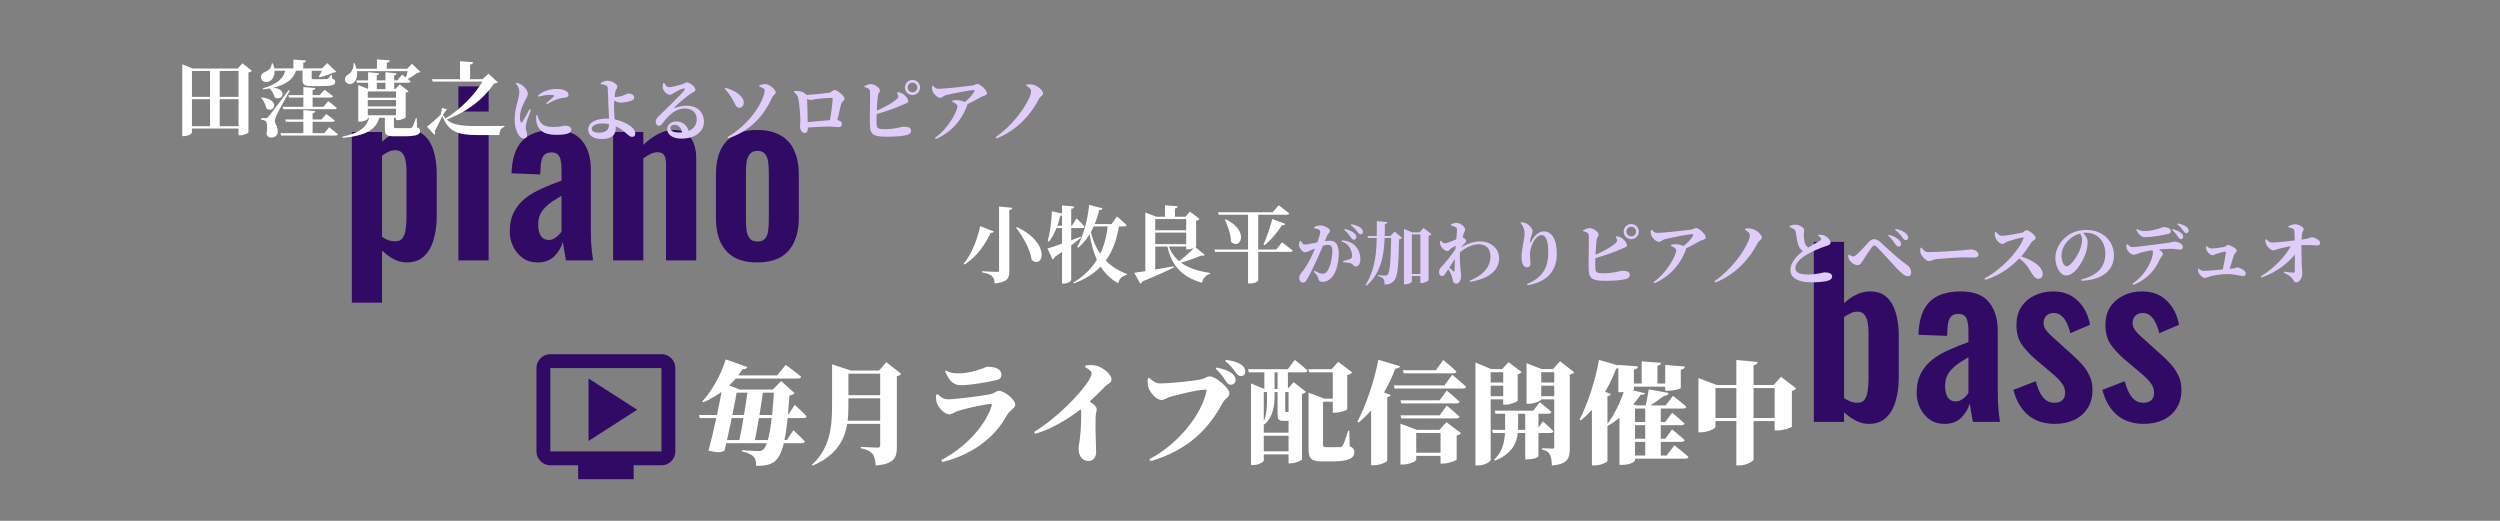
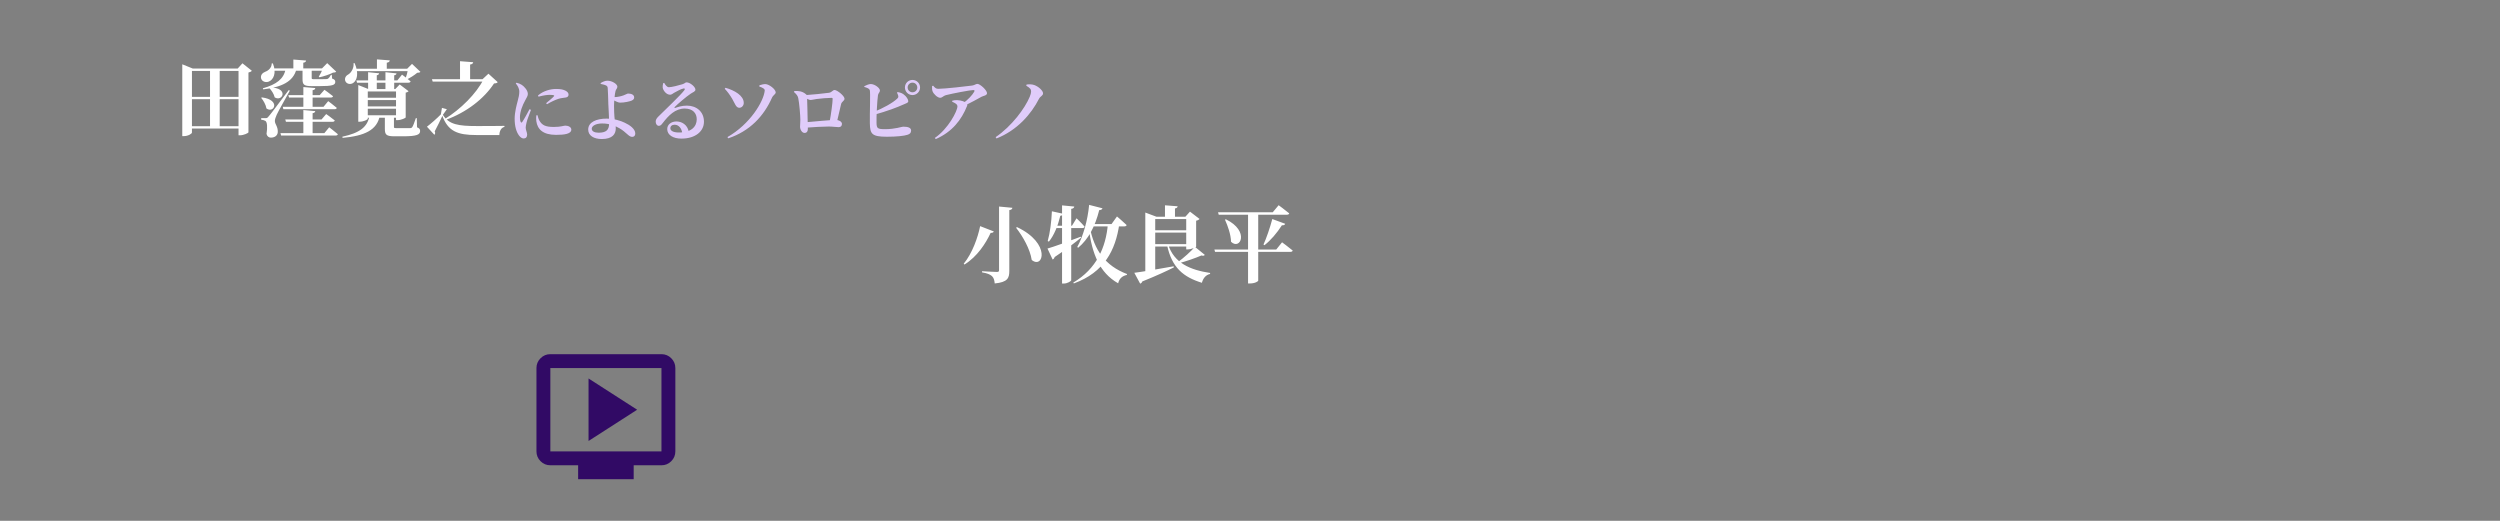
<svg xmlns="http://www.w3.org/2000/svg" width="1440" height="300" viewBox="0 0 1440 300" fill="none">
  <rect x="0" y="0" width="1440" height="300" fill="#808080" stroke="none" />
-   <path d="M202.656 174.32V76.016H220.064V81.648C222.197 79.6 224.544 77.979 227.104 76.784C229.664 75.504 232.352 74.864 235.168 74.864C238.496 74.864 241.227 75.632 243.36 77.168C245.493 78.704 247.157 80.752 248.352 83.312C249.547 85.787 250.357 88.475 250.784 91.376C251.296 94.192 251.552 96.923 251.552 99.568V124.656C251.552 129.52 250.955 133.957 249.76 137.968C248.651 141.979 246.816 145.179 244.256 147.568C241.781 149.957 238.453 151.152 234.272 151.152C231.627 151.152 229.109 150.512 226.72 149.232C224.416 147.952 222.197 146.331 220.064 144.368V174.32H202.656ZM227.744 138.992C229.621 138.992 230.987 138.395 231.84 137.2C232.779 135.92 233.376 134.256 233.632 132.208C233.973 130.075 234.144 127.771 234.144 125.296V98.8C234.144 96.496 233.973 94.448 233.632 92.656C233.291 90.779 232.651 89.285 231.712 88.176C230.773 87.067 229.408 86.512 227.616 86.512C226.251 86.512 224.885 86.853 223.52 87.536C222.24 88.133 221.088 88.859 220.064 89.712V136.432C221.173 137.2 222.368 137.84 223.648 138.352C224.928 138.779 226.293 138.992 227.744 138.992ZM264.043 150V76.016H281.451V150H264.043ZM264.043 64.24V49.776H281.451V64.24H264.043ZM309.617 151.152C306.289 151.152 303.43 150.299 301.041 148.592C298.652 146.8 296.817 144.581 295.537 141.936C294.257 139.205 293.617 136.389 293.617 133.488C293.617 128.88 294.47 124.997 296.177 121.84C297.884 118.683 300.145 116.037 302.961 113.904C305.777 111.771 308.977 109.936 312.561 108.4C316.145 106.779 319.772 105.328 323.441 104.048V97.648C323.441 95.515 323.27 93.723 322.929 92.272C322.673 90.821 322.118 89.712 321.265 88.944C320.497 88.176 319.26 87.792 317.553 87.792C316.102 87.792 314.908 88.133 313.969 88.816C313.116 89.499 312.476 90.48 312.049 91.76C311.708 92.955 311.494 94.363 311.409 95.984L311.153 100.464L294.641 99.824C294.897 91.291 296.988 85.019 300.913 81.008C304.924 76.912 310.982 74.864 319.089 74.864C326.513 74.864 331.889 76.912 335.217 81.008C338.63 85.104 340.337 90.651 340.337 97.648V131.824C340.337 134.555 340.38 137.029 340.465 139.248C340.636 141.467 340.806 143.472 340.977 145.264C341.233 147.056 341.446 148.635 341.617 150H326.001C325.745 148.293 325.404 146.373 324.977 144.24C324.636 142.021 324.38 140.4 324.209 139.376C323.356 142.363 321.734 145.093 319.345 147.568C316.956 149.957 313.713 151.152 309.617 151.152ZM316.017 138.224C317.126 138.224 318.15 137.968 319.089 137.456C320.113 136.859 321.009 136.176 321.777 135.408C322.545 134.64 323.1 133.957 323.441 133.36V112.752C321.564 113.861 319.772 114.971 318.065 116.08C316.444 117.189 314.993 118.427 313.713 119.792C312.518 121.072 311.58 122.48 310.897 124.016C310.3 125.552 310.001 127.344 310.001 129.392C310.001 132.123 310.513 134.299 311.537 135.92C312.646 137.456 314.14 138.224 316.017 138.224ZM353.156 150V76.016H370.564V83.44C373.209 80.88 375.983 78.832 378.884 77.296C381.871 75.675 385.071 74.864 388.484 74.864C391.556 74.864 393.988 75.632 395.78 77.168C397.572 78.619 398.895 80.581 399.748 83.056C400.601 85.531 401.028 88.219 401.028 91.12V150H383.62V94.576C383.62 92.357 383.279 90.651 382.596 89.456C381.913 88.261 380.591 87.664 378.628 87.664C377.433 87.664 376.111 88.005 374.66 88.688C373.295 89.371 371.929 90.224 370.564 91.248V150H353.156ZM436.181 151.152C430.805 151.152 426.368 150.171 422.869 148.208C419.37 146.16 416.725 143.216 414.933 139.376C413.226 135.536 412.373 130.885 412.373 125.424V100.592C412.373 95.131 413.226 90.48 414.933 86.64C416.725 82.8 419.37 79.899 422.869 77.936C426.368 75.888 430.805 74.864 436.181 74.864C441.557 74.864 445.994 75.888 449.493 77.936C453.077 79.899 455.722 82.8 457.429 86.64C459.221 90.48 460.117 95.131 460.117 100.592V125.424C460.117 130.885 459.221 135.536 457.429 139.376C455.722 143.216 453.077 146.16 449.493 148.208C445.994 150.171 441.557 151.152 436.181 151.152ZM436.309 139.12C438.272 139.12 439.722 138.565 440.661 137.456C441.6 136.347 442.197 134.853 442.453 132.976C442.709 131.013 442.837 128.88 442.837 126.576V99.44C442.837 97.136 442.709 95.045 442.453 93.168C442.197 91.291 441.6 89.797 440.661 88.688C439.722 87.493 438.272 86.896 436.309 86.896C434.346 86.896 432.896 87.493 431.957 88.688C431.018 89.797 430.378 91.291 430.037 93.168C429.781 95.045 429.653 97.136 429.653 99.44V126.576C429.653 128.88 429.781 131.013 430.037 132.976C430.378 134.853 431.018 136.347 431.957 137.456C432.896 138.565 434.346 139.12 436.309 139.12Z" fill="#310A65" />
-   <path d="M1076.53 244.152C1073.8 244.152 1071.24 243.512 1068.85 242.232C1066.46 240.952 1064.24 239.373 1062.19 237.496V243H1044.78V139.32H1062.19V174.648C1064.33 172.6 1066.63 170.979 1069.1 169.784C1071.66 168.504 1074.39 167.864 1077.3 167.864C1080.62 167.864 1083.35 168.632 1085.49 170.168C1087.62 171.704 1089.29 173.752 1090.48 176.312C1091.67 178.787 1092.49 181.475 1092.91 184.376C1093.42 187.192 1093.68 189.923 1093.68 192.568V217.656C1093.68 222.52 1093.08 226.957 1091.89 230.968C1090.78 234.979 1088.94 238.179 1086.38 240.568C1083.91 242.957 1080.62 244.152 1076.53 244.152ZM1069.87 231.992C1071.75 231.992 1073.11 231.395 1073.97 230.2C1074.91 228.92 1075.5 227.256 1075.76 225.208C1076.1 223.075 1076.27 220.771 1076.27 218.296V191.8C1076.27 189.496 1076.1 187.448 1075.76 185.656C1075.42 183.779 1074.78 182.285 1073.84 181.176C1072.99 180.067 1071.62 179.512 1069.74 179.512C1068.38 179.512 1067.06 179.853 1065.78 180.536C1064.5 181.133 1063.3 181.816 1062.19 182.584V229.304C1063.3 230.072 1064.5 230.712 1065.78 231.224C1067.14 231.736 1068.51 231.992 1069.87 231.992ZM1119.99 244.152C1116.66 244.152 1113.81 243.299 1111.42 241.592C1109.03 239.8 1107.19 237.581 1105.91 234.936C1104.63 232.205 1103.99 229.389 1103.99 226.488C1103.99 221.88 1104.85 217.997 1106.55 214.84C1108.26 211.683 1110.52 209.037 1113.34 206.904C1116.15 204.771 1119.35 202.936 1122.94 201.4C1126.52 199.779 1130.15 198.328 1133.82 197.048V190.648C1133.82 188.515 1133.65 186.723 1133.3 185.272C1133.05 183.821 1132.49 182.712 1131.64 181.944C1130.87 181.176 1129.63 180.792 1127.93 180.792C1126.48 180.792 1125.28 181.133 1124.34 181.816C1123.49 182.499 1122.85 183.48 1122.42 184.76C1122.08 185.955 1121.87 187.363 1121.78 188.984L1121.53 193.464L1105.02 192.824C1105.27 184.291 1107.36 178.019 1111.29 174.008C1115.3 169.912 1121.36 167.864 1129.46 167.864C1136.89 167.864 1142.26 169.912 1145.59 174.008C1149.01 178.104 1150.71 183.651 1150.71 190.648V224.824C1150.71 227.555 1150.75 230.029 1150.84 232.248C1151.01 234.467 1151.18 236.472 1151.35 238.264C1151.61 240.056 1151.82 241.635 1151.99 243H1136.38C1136.12 241.293 1135.78 239.373 1135.35 237.24C1135.01 235.021 1134.75 233.4 1134.58 232.376C1133.73 235.363 1132.11 238.093 1129.72 240.568C1127.33 242.957 1124.09 244.152 1119.99 244.152ZM1126.39 231.224C1127.5 231.224 1128.53 230.968 1129.46 230.456C1130.49 229.859 1131.38 229.176 1132.15 228.408C1132.92 227.64 1133.47 226.957 1133.82 226.36V205.752C1131.94 206.861 1130.15 207.971 1128.44 209.08C1126.82 210.189 1125.37 211.427 1124.09 212.792C1122.89 214.072 1121.95 215.48 1121.27 217.016C1120.67 218.552 1120.38 220.344 1120.38 222.392C1120.38 225.123 1120.89 227.299 1121.91 228.92C1123.02 230.456 1124.51 231.224 1126.39 231.224ZM1183.63 244.152C1177.4 244.152 1172.28 242.488 1168.27 239.16C1164.26 235.832 1161.4 230.968 1159.69 224.568L1172.62 219.576C1173.64 223.587 1175.01 226.659 1176.72 228.792C1178.42 230.925 1180.64 231.992 1183.37 231.992C1185.42 231.992 1186.96 231.48 1187.98 230.456C1189 229.432 1189.52 228.024 1189.52 226.232C1189.52 224.184 1188.88 222.349 1187.6 220.728C1186.4 219.021 1184.31 216.931 1181.32 214.456L1172.36 206.904C1169.12 204.088 1166.48 201.229 1164.43 198.328C1162.46 195.341 1161.48 191.629 1161.48 187.192C1161.48 183.181 1162.38 179.768 1164.17 176.952C1166.05 174.051 1168.57 171.832 1171.72 170.296C1174.97 168.675 1178.55 167.864 1182.48 167.864C1188.45 167.864 1193.23 169.656 1196.81 173.24C1200.48 176.739 1202.83 181.347 1203.85 187.064L1192.46 191.928C1192.03 189.88 1191.39 188.003 1190.54 186.296C1189.77 184.504 1188.75 183.053 1187.47 181.944C1186.19 180.835 1184.69 180.28 1182.99 180.28C1181.2 180.28 1179.74 180.835 1178.64 181.944C1177.61 183.053 1177.1 184.461 1177.1 186.168C1177.1 187.619 1177.7 189.112 1178.89 190.648C1180.17 192.184 1181.96 193.933 1184.27 195.896L1193.36 204.088C1195.32 205.795 1197.2 207.629 1198.99 209.592C1200.78 211.555 1202.27 213.773 1203.47 216.248C1204.66 218.637 1205.26 221.411 1205.26 224.568C1205.26 228.835 1204.28 232.419 1202.32 235.32C1200.44 238.221 1197.84 240.44 1194.51 241.976C1191.26 243.427 1187.64 244.152 1183.63 244.152ZM1234.88 244.152C1228.65 244.152 1223.53 242.488 1219.52 239.16C1215.51 235.832 1212.65 230.968 1210.94 224.568L1223.87 219.576C1224.89 223.587 1226.26 226.659 1227.97 228.792C1229.67 230.925 1231.89 231.992 1234.62 231.992C1236.67 231.992 1238.21 231.48 1239.23 230.456C1240.25 229.432 1240.77 228.024 1240.77 226.232C1240.77 224.184 1240.13 222.349 1238.85 220.728C1237.65 219.021 1235.56 216.931 1232.57 214.456L1223.61 206.904C1220.37 204.088 1217.73 201.229 1215.68 198.328C1213.71 195.341 1212.73 191.629 1212.73 187.192C1212.73 183.181 1213.63 179.768 1215.42 176.952C1217.3 174.051 1219.82 171.832 1222.97 170.296C1226.22 168.675 1229.8 167.864 1233.73 167.864C1239.7 167.864 1244.48 169.656 1248.06 173.24C1251.73 176.739 1254.08 181.347 1255.1 187.064L1243.71 191.928C1243.28 189.88 1242.64 188.003 1241.79 186.296C1241.02 184.504 1240 183.053 1238.72 181.944C1237.44 180.835 1235.94 180.28 1234.24 180.28C1232.45 180.28 1230.99 180.835 1229.89 181.944C1228.86 183.053 1228.35 184.461 1228.35 186.168C1228.35 187.619 1228.95 189.112 1230.14 190.648C1231.42 192.184 1233.21 193.933 1235.52 195.896L1244.61 204.088C1246.57 205.795 1248.45 207.629 1250.24 209.592C1252.03 211.555 1253.52 213.773 1254.72 216.248C1255.91 218.637 1256.51 221.411 1256.51 224.568C1256.51 228.835 1255.53 232.419 1253.57 235.32C1251.69 238.221 1249.09 240.44 1245.76 241.976C1242.51 243.427 1238.89 244.152 1234.88 244.152Z" fill="#310A65" />
-   <path d="M430.76 224.368H439.656C438.568 232.752 436.264 246.64 434.664 254.32H425.704C427.432 246.448 429.672 232.496 430.76 224.368ZM417.128 224.368H450.6V226.16H417.128V224.368ZM402.6 239.024H453.928L457.768 233.2C457.768 233.2 462.184 237.168 464.616 239.792C464.424 240.496 463.784 240.816 462.888 240.816H403.112L402.6 239.024ZM413.864 253.488H453.224L457 247.792C457 247.792 461.224 251.696 463.592 254.256C463.464 254.96 462.76 255.28 461.864 255.28H413.864V253.488ZM445.864 224.368H445.096L449.96 219.504L457.704 226.48C457.192 227.12 456.232 227.568 454.696 227.824C453.288 251.12 451.048 261.552 446.568 265.456C443.752 267.888 440.488 268.336 435.56 268.336C435.56 265.968 435.24 264.304 434.152 263.152C432.872 261.744 430.632 260.72 427.368 260.016V259.312C430.568 259.568 435.112 259.824 436.904 259.824C438.056 259.824 438.76 259.568 439.592 258.928C442.664 256.56 444.712 244.464 445.864 224.368ZM424.616 224.368C423.336 231.984 419.88 249.2 417.32 259.568C415.208 260.656 412.968 260.848 408.104 259.568C411.432 247.152 414.952 230.32 416.488 220.656L426.088 224.368H424.616ZM416.424 216.24H447.656L452.584 210.16C452.584 210.16 458.024 214.064 461.48 217.008C461.288 217.712 460.584 218.032 459.624 218.032H415.144L416.424 216.24ZM418.024 207.024L430.44 211.376C430.184 212.208 429.288 212.72 427.752 212.656C421.608 222.256 413.608 228.016 405.096 231.728L404.52 231.216C409.64 225.712 415.08 216.56 418.024 207.024ZM506.984 213.424H506.344L510.568 208.624L519.08 215.344C518.696 215.856 517.928 216.432 516.584 216.688V257.52C516.584 263.728 515.112 267.184 504.424 268.144C504.168 265.008 503.72 262.768 502.504 261.36C501.224 259.952 499.688 258.928 495.784 258.16V257.392C495.784 257.392 503.912 257.84 505.576 257.84C506.664 257.84 506.984 257.328 506.984 256.432V213.424ZM479.272 213.424V212.784V209.84L490.088 213.424H488.68V233.456C488.68 246.064 487.208 260.016 468.072 268.208L467.624 267.76C478.056 258.224 479.272 246.192 479.272 233.52V213.424ZM483.56 213.424H511.528V215.216H483.56V213.424ZM483.56 227.632H511.528V229.424H483.56V227.632ZM483.56 242.352H511.528V244.144H483.56V242.352ZM539.24 227.376L540.008 226.992C542.12 228.912 543.464 230 546.216 230C550.12 230 565.032 228.144 570.152 227.12C572.776 226.608 573.864 225.136 575.464 225.136C578.472 225.136 584.808 230.064 584.808 233.136C584.808 235.056 581.608 236.208 579.88 239.344C574.12 249.84 562.92 261.04 542.824 266.16L542.184 265.008C558.76 256.24 568.296 243.056 571.176 233.776C571.432 232.944 571.112 232.688 570.472 232.688C567.912 232.688 555.432 235.44 551.528 236.784C549.672 237.424 548.328 238.64 546.856 238.64C543.592 238.64 540.136 234.032 539.56 231.856C539.112 230.192 539.048 229.04 539.24 227.376ZM574.12 218.864C568.808 220.208 558.824 221.872 553.448 221.872C548.968 221.872 546.728 219.184 544.36 213.872L544.872 213.424C547.624 215.024 550.184 215.024 552.36 215.024C557.544 215.024 561.576 213.68 564.008 212.912C566.952 212.016 567.912 211.248 568.616 211.248C573.736 211.248 576.808 212.784 576.808 215.856C576.808 217.328 576.168 218.352 574.12 218.864ZM625.047 211.504L625.303 210.48C627.222 210.288 629.591 210.096 631.831 210.736C635.863 211.888 640.215 215.856 640.215 218.48C640.215 220.72 638.423 220.72 636.695 222.448C633.815 225.328 629.271 230.064 624.087 234.416C620.311 237.616 608.855 246.256 596.183 249.904L595.543 248.816C607.767 241.648 622.231 227.12 627.095 219.184C628.183 217.456 628.759 215.984 628.759 215.024C628.759 213.744 626.583 212.272 625.047 211.504ZM621.015 232.432L624.791 229.296C628.439 231.856 631.703 233.712 631.703 235.632C631.703 236.912 631.127 238.192 631.062 240.176C630.807 248.432 631.383 257.328 631.383 260.336C631.383 263.216 629.847 265.52 626.967 265.52C622.999 265.52 621.271 262.128 621.271 258.352C621.271 257.072 621.655 255.472 621.911 253.424C622.807 246.128 622.743 240.752 622.743 237.872C622.743 235.568 622.039 234.16 621.015 232.432ZM706.053 219.504C704.901 217.712 703.429 215.28 700.293 212.464L700.805 211.696C704.517 212.464 707.845 213.488 710.021 215.472C711.301 216.624 711.685 217.712 711.685 218.928C711.685 220.4 710.533 221.616 708.933 221.616C707.845 221.616 707.013 220.976 706.053 219.504ZM711.557 214.256C710.533 212.848 709.317 210.864 705.733 207.984L706.181 207.28C710.021 207.792 713.157 208.752 715.077 210.096C716.677 211.248 717.253 212.528 717.253 214.064C717.253 215.6 716.357 216.624 714.821 216.624C713.477 216.624 712.709 215.856 711.557 214.256ZM668.165 220.848C674.053 220.848 688.005 219.376 691.653 218.544C694.789 217.84 694.789 216.816 696.901 216.816C700.421 216.816 708.165 223.792 708.165 226.352C708.165 228.912 705.541 229.616 704.453 231.664C696.261 247.088 684.421 259.248 662.725 265.648L662.085 264.496C679.109 255.408 692.293 238.576 694.981 225.008C695.045 224.688 694.853 224.432 694.533 224.432C689.413 224.432 677.381 227.632 673.733 228.656C672.389 229.04 670.661 230.384 669.061 230.384C665.733 230.384 662.021 225.584 661.381 222.768C660.933 220.848 661.061 219.568 661.125 217.904L661.893 217.584C664.005 219.504 665.733 220.848 668.165 220.848ZM753.605 212.656H774.213V214.448H754.181L753.605 212.656ZM767.685 212.656H766.981L770.821 208.368L778.885 214.512C778.437 215.088 777.477 215.728 776.005 216.048V235.824C775.941 236.272 771.781 237.68 769.093 237.68H767.685V212.656ZM757.125 229.616H772.549V231.408H757.125V229.616ZM753.733 229.616V226.288V226.16L762.885 229.616H762.053V256.176C762.053 257.2 762.373 257.584 763.973 257.584H768.261C769.733 257.584 771.077 257.52 771.781 257.52C772.549 257.456 772.997 257.264 773.445 256.624C774.149 255.408 775.301 252.016 776.517 248.112H777.221L777.413 257.008C779.589 257.968 780.101 258.992 780.101 260.464C780.101 263.856 776.901 265.776 767.365 265.776H761.861C755.269 265.776 753.733 264.304 753.733 258.48V229.616ZM718.853 212.656H741.765L745.797 207.28C745.797 207.28 750.405 210.928 753.157 213.424C752.965 214.128 752.325 214.448 751.365 214.448H719.365L718.853 212.656ZM723.781 249.2H745.925V250.992H723.781V249.2ZM724.101 259.952H746.245V261.744H724.101V259.952ZM742.213 224.048H741.573L745.157 220.144L752.261 225.712C751.877 226.224 751.109 226.672 749.957 226.928V264.624C749.893 265.136 746.181 266.864 743.493 266.864H742.213V224.048ZM735.877 212.656H741.829V224.496H735.877V212.656ZM735.877 224.048H740.293C740.293 224.752 740.293 225.456 740.293 225.904V236.464C740.293 237.104 740.421 237.296 740.741 237.296H741.253C741.381 237.296 741.573 237.296 741.765 237.296C741.957 237.296 742.277 237.296 742.469 237.296C742.725 237.232 743.237 237.168 743.557 237.104H744.069L744.325 237.168C745.541 237.616 746.053 238.192 746.053 239.408C746.053 241.392 744.645 242.416 740.741 242.416H739.269C736.261 242.416 735.877 241.328 735.877 238.448V224.048ZM720.581 224.048V220.848L728.325 224.048H746.053V225.84H727.941V265.264C727.941 266.096 724.997 267.888 721.797 267.888H720.581V224.048ZM734.149 224.048V228.208C734.149 232.624 733.701 239.792 728.325 244.464L727.557 243.632C729.989 238.576 729.797 232.56 729.797 228.144V224.048H734.149ZM734.149 212.656V224.496H728.261V212.656H734.149ZM802.821 222H832.005L836.485 215.856C836.485 215.856 841.541 220.016 844.485 222.768C844.293 223.472 843.589 223.792 842.629 223.792H803.333L802.821 222ZM808.069 213.232H827.077L831.301 207.344C831.301 207.344 836.165 211.312 838.917 214C838.789 214.704 838.085 215.024 837.125 215.024H808.581L808.069 213.232ZM806.661 230.576H829.253L833.349 224.944C833.349 224.944 837.957 228.784 840.709 231.344C840.517 232.048 839.813 232.368 838.917 232.368H807.173L806.661 230.576ZM806.661 239.216H829.253L833.349 233.584C833.349 233.584 837.957 237.424 840.709 239.984C840.517 240.688 839.813 241.008 838.917 241.008H807.173L806.661 239.216ZM811.461 260.784H834.565V262.576H811.461V260.784ZM806.661 247.6V244.016L816.133 247.6H834.757V249.392H815.749V264.816C815.749 265.648 811.717 267.568 807.941 267.568H806.661V247.6ZM829.765 247.6H829.125L833.157 243.184L841.541 249.456C841.157 249.968 840.389 250.608 839.045 250.864V264.688C838.981 265.2 834.501 266.992 831.365 266.992H829.765V247.6ZM789.765 229.104L793.157 224.624L801.029 227.504C800.837 228.08 800.261 228.528 799.045 228.784V265.392C798.917 266.032 795.141 267.952 791.493 267.952H789.765V229.104ZM793.925 207.216L806.405 210.928C806.149 211.76 805.317 212.272 803.781 212.272C798.533 225.776 791.557 236.144 782.533 243.376L781.829 242.928C786.501 234.16 791.493 220.08 793.925 207.216ZM860.933 236.528H883.205L886.917 231.664C886.917 231.664 891.141 234.992 893.637 237.296C893.445 238 892.805 238.32 891.909 238.32H861.445L860.933 236.528ZM859.397 247.6H885.253L888.709 242.736C888.709 242.736 892.549 246.064 894.789 248.368C894.597 249.072 893.957 249.392 893.061 249.392H859.909L859.397 247.6ZM878.533 236.528H886.149V262.96C886.085 263.28 883.781 264.56 879.941 264.56H878.533V236.528ZM866.949 236.528H874.437V245.872C874.373 252.272 873.157 260.528 861.125 265.328L860.613 264.752C866.437 259.312 866.949 252.208 866.949 245.872V236.528ZM849.861 212.592V208.816L858.949 212.592H869.317V214.384H858.629V264.752C858.629 265.904 855.301 268.08 851.333 268.08H849.861V212.592ZM879.301 212.592V209.2L888.005 212.592H898.885V214.384H887.749V230C887.749 230.768 884.037 232.56 880.517 232.56H879.301V212.592ZM895.237 212.592H894.597L898.565 208.048L906.757 214.448C906.309 214.96 905.477 215.536 904.197 215.792V258.16C904.197 264.112 902.981 267.312 893.893 268.144C893.765 265.2 893.445 263.024 892.741 261.808C891.909 260.464 890.949 259.504 888.261 258.928V258.16C888.261 258.16 892.933 258.416 894.085 258.416C895.045 258.416 895.237 257.968 895.237 257.2V212.592ZM865.861 212.592H865.221L868.933 208.624L876.485 214.32C876.101 214.768 875.397 215.28 874.181 215.536V230.768C874.117 231.344 870.149 233.072 867.333 233.072H865.861V212.592ZM854.405 220.336H869.253V222.128H854.405V220.336ZM854.405 228.208H869.253V230H854.405V228.208ZM883.781 220.336H898.629V222.128H883.781V220.336ZM883.781 228.208H898.629V230H883.781V228.208ZM937.477 220.912H964.549V222.704H937.477V220.912ZM932.165 210.16L943.493 211.056C943.365 211.952 942.917 212.592 941.125 212.848V224.24C941.125 224.752 937.221 225.904 933.637 225.904H932.165V210.16ZM959.173 210.224L970.501 211.12C970.373 212.016 969.925 212.656 968.133 212.912V223.472C968.133 223.984 964.229 225.072 960.645 225.072H959.173V210.224ZM945.605 208.112L956.741 209.008C956.677 209.776 956.293 210.352 954.693 210.608V221.296H945.605V208.112ZM938.053 233.52H959.429L963.653 228.016C963.653 228.016 968.453 231.728 971.333 234.288C971.141 234.992 970.437 235.312 969.541 235.312H938.053V233.52ZM938.053 243.12H959.173L963.141 237.744C963.141 237.744 967.621 241.392 970.309 243.888C970.117 244.592 969.413 244.912 968.517 244.912H938.053V243.12ZM938.053 252.72H959.173L963.141 247.344C963.141 247.344 967.685 250.992 970.373 253.488C970.181 254.192 969.477 254.512 968.581 254.512H938.053V252.72ZM937.669 262.384H959.941L964.485 256.496C964.485 256.496 969.541 260.464 972.549 263.152C972.421 263.856 971.653 264.176 970.757 264.176H937.669V262.384ZM947.653 233.84H956.613V262.768H947.653V233.84ZM941.765 233.52V265.2C941.765 265.776 939.077 267.76 934.469 267.76H932.805V237.36L936.837 231.408L942.661 233.52H941.765ZM916.933 228.464L920.197 224.112L927.877 226.928C927.685 227.568 927.173 227.952 925.893 228.208V265.52C925.765 266.16 922.117 268.08 918.597 268.08H916.933V228.464ZM921.029 207.28L933.509 210.928C933.253 211.76 932.421 212.272 930.949 212.272C925.957 225.328 919.173 235.184 910.533 242.16L909.829 241.712C914.245 233.2 918.853 219.696 921.029 207.28ZM949.701 224.24L961.093 226.352C960.837 227.504 959.941 227.952 958.469 228.016C956.229 229.744 952.453 232.368 950.149 233.904H947.845C948.421 231.472 949.253 227.12 949.701 224.24ZM935.877 223.728L947.525 226.48C947.269 227.184 946.757 227.504 945.029 227.376C940.485 233.968 933.189 241.456 925.637 245.552L925.125 245.104C929.413 239.984 933.893 230.832 935.877 223.728ZM1024.45 240.752V242.544H983.045V240.752H1024.45ZM1021.57 221.808L1025.86 217.072L1034.63 223.728C1034.25 224.24 1033.48 224.88 1032.13 225.136V245.744C1032.07 246.256 1027.14 247.92 1023.94 247.92H1022.21V221.808H1021.57ZM988.101 245.872C988.101 246.832 983.749 249.008 979.717 249.008H978.309V217.776L988.805 221.744H1024.07V223.536H988.101V245.872ZM1012.42 208.496C1012.29 209.392 1011.85 210.096 1010.05 210.352V264.688C1010.05 265.648 1005.77 268.08 1001.99 268.08H1000.13V207.344L1012.42 208.496Z" fill="white" />
  <path d="M585.824 130.824C605.6 140.184 600.896 155.208 594.272 149.736C593.312 143.448 589.232 136.296 585.248 131.16L585.824 130.824ZM564.56 130.248L572.432 133.32C572.24 133.8 571.808 134.184 570.608 134.136C567.776 140.232 562.928 147.768 555.536 152.376L555.104 151.896C560.048 145.896 563.264 136.728 564.56 130.248ZM575.456 118.968L583.136 119.688C583.04 120.408 582.56 120.84 581.36 121.032V156.12C581.36 160.2 580.352 162.552 572.96 163.272C572.768 161.304 572.384 159.96 571.328 159C570.224 158.088 568.88 157.416 565.664 156.888V156.216C565.664 156.216 572.816 156.648 574.208 156.648C575.168 156.648 575.456 156.36 575.456 155.64V118.968ZM627.344 118.008L635.024 119.976C634.832 120.6 634.304 120.984 633.152 121.032C630.752 130.584 626.864 137.832 621.056 142.68L620.48 142.296C623.84 136.2 626.48 127.128 627.344 118.008ZM627.68 130.584C630.176 144.024 636.656 153.144 649.184 157.848L649.04 158.376C646.352 158.952 644.72 160.488 644.048 163.176C633.248 157.08 629.024 146.088 627.152 131.64L627.68 130.584ZM638.144 129.048H644.72C642.56 144.216 635.984 156.888 618.512 163.272L618.224 162.744C631.616 154.824 636.992 142.536 638.144 129.048ZM611.744 118.296L618.8 118.968C618.656 119.64 618.32 120.12 617.024 120.312V161.4C617.024 161.976 614.768 163.32 612.752 163.32H611.744V118.296ZM605.888 121.704L612.464 123.144C612.272 123.768 611.744 124.2 610.736 124.296C609.344 130.056 607.184 135.48 604.16 139.176L603.488 138.84C604.784 134.232 605.648 127.656 605.888 121.704ZM603.344 143.16C606.512 142.296 614.672 139.368 622.496 136.344L622.688 136.872C619.52 139.512 614.528 143.352 607.472 148.056C607.328 148.68 606.896 149.256 606.32 149.496L603.344 143.16ZM606.512 130.008H617.456L620.096 125.736C620.096 125.736 623.168 128.664 624.752 130.584C624.608 131.112 624.128 131.352 623.456 131.352H606.512V130.008ZM627.248 129.048H640.256L643.376 124.68C643.376 124.68 646.928 127.656 648.944 129.624C648.8 130.152 648.32 130.392 647.6 130.392H627.248V129.048ZM653.36 157.128C657.296 156.648 666.512 155.112 676.016 153.384L676.16 154.008C672.272 155.976 666.56 158.664 657.968 162.12C657.776 162.792 657.248 163.224 656.72 163.368L653.36 157.128ZM672.848 140.76C676.208 151.56 685.616 155.496 697.04 157.224L696.992 157.8C694.64 158.328 693.008 160.152 692.288 162.888C681.584 159.576 674.96 154.152 672.224 141.144L672.848 140.76ZM688.256 142.152L693.968 146.808C693.632 147.288 693.152 147.48 692.048 147.144C688.592 148.632 683.456 150.456 678.704 151.704L678.224 151.128C681.776 148.632 686.144 144.648 688.256 142.152ZM659.696 124.824V122.424L666.08 124.824H665.408V157.272C665.408 157.464 663.68 157.944 660.704 157.944H659.696V124.824ZM662.192 124.824H685.136V126.168H662.192V124.824ZM662.192 132.648H685.232V133.992H662.192V132.648ZM662.096 140.616H685.376V142.008H662.096V140.616ZM683.264 124.824H682.784L685.424 121.896L690.944 126.12C690.608 126.504 689.984 126.936 688.976 127.128V142.056C688.928 142.44 686.144 143.64 684.176 143.64H683.264V124.824ZM671.024 118.248L678.32 118.824C678.224 119.448 677.888 119.88 676.784 120.072V125.592H671.024V118.248ZM706.112 126.312C720.032 133.128 714.368 144.36 709.088 139.272C708.944 135 707.264 130.248 705.584 126.552L706.112 126.312ZM699.488 143.736H735.104L738.464 139.56C738.464 139.56 742.256 142.344 744.608 144.312C744.464 144.84 743.936 145.08 743.216 145.08H699.872L699.488 143.736ZM701.6 122.28H733.088L736.496 118.2C736.496 118.2 740.288 120.984 742.592 122.904C742.448 123.432 741.968 123.672 741.248 123.672H701.984L701.6 122.28ZM718.88 122.616H724.736V161.64C724.736 162.024 722.96 163.272 719.936 163.272H718.88V122.616ZM732.848 126.168L740.288 128.904C740.096 129.48 739.472 129.864 738.368 129.768C735.488 134.28 731.936 138.408 728.336 141.24L727.76 140.856C729.44 137.256 731.456 131.352 732.848 126.168Z" fill="white" />
-   <path d="M777.96 136.56C777.2 135.44 776.2 134.04 774.32 132.44L774.72 131.88C776.96 132.48 778.84 133.2 780.08 134.36C780.96 135.16 781.24 135.84 781.24 136.6C781.24 137.44 780.64 138.08 779.8 138.08C779.12 138.08 778.6 137.48 777.96 136.56ZM781.72 133.36C781 132.44 780.16 131.32 778.04 129.68L778.4 129.16C780.68 129.64 782.52 130.28 783.64 131.12C784.64 131.88 785.04 132.68 785.04 133.6C785.04 134.48 784.56 135 783.72 135C782.96 135 782.48 134.36 781.72 133.36ZM757.08 155.96C759.08 157 760.64 157.68 761.68 157.68C763 157.68 763.64 157.28 764.4 156.32C766.28 153.96 767.44 148.32 767.44 144.28C767.44 142.16 766.76 141.04 764.88 141.04C762.56 141.04 757.36 143.12 754.76 144.28C753.4 144.88 752.68 145.32 751.56 145.32C750.4 145.32 748.56 143.24 748.24 141.6C748.08 140.52 748.36 139.64 748.72 138.84L749.28 138.72C750 140.04 750.48 140.88 751.52 140.88C753.2 140.88 757.2 139.84 761.08 139.2C762.4 138.96 764.48 138.64 765.84 138.64C769.04 138.64 771.12 140.56 771.12 145.88C771.12 151 769.88 156.76 766.96 160C765.68 161.4 763.8 162.36 761.76 162.36C760.2 162.36 759.6 161.72 759.12 159.72C758.92 158.96 758.64 158.56 756.72 156.48L757.08 155.96ZM756.88 131.44V130.84C757.72 130.4 758.84 129.84 760.52 129.84C762.36 129.84 766.08 131.44 766.08 132.84C766.08 133.96 764.92 134.56 764.36 135.88C763.32 138.36 760.56 145.16 758.68 149.24C756.84 153.28 754.36 158.4 752.92 160.84C752.04 162.36 751.4 162.76 750.32 162.76C749.32 162.76 748.36 161.8 748.36 160.28C748.36 159.08 748.52 158.6 749.24 157.68C751.2 155.24 753.4 151.92 755.36 147.88C758.24 141.88 760.48 135.16 760.48 133.6C760.48 133.08 760.28 132.68 759.84 132.4C759.2 131.96 758 131.68 756.88 131.44ZM772.76 139.16L773 138.44C775.6 138.6 778.32 139.4 780.32 141.32C782.56 143.4 783.56 146.2 783.56 149.32C783.56 151.72 782.64 153.44 780.92 153.48C779.52 153.48 779.44 152.2 778.12 151.68C777.24 151.36 775.16 151.12 773.76 151.08L773.6 150.4C775.32 149.92 776.68 149.6 777.56 149.24C778.48 148.88 778.84 148.4 778.8 147.32C778.8 146.16 778.48 144.28 777.4 142.6C776.36 140.92 774.92 139.72 772.76 139.16ZM810.76 157.84H820.48V159H810.76V157.84ZM818.12 133.84H817.72L820 131.32L824.56 134.92C824.28 135.28 823.72 135.6 822.88 135.8V161.36C822.84 161.8 820.64 163.04 818.88 163.04H818.12V133.84ZM787.64 135.92H803.04V137.04H788L787.64 135.92ZM793.04 127.36L799.2 127.92C799.08 128.52 798.72 128.88 797.72 129.04C797.52 141.32 797.88 155.04 787.16 164.6L786.6 164.04C793.56 153.12 793.04 139.88 793.04 127.36ZM801.36 135.92H800.88L803.36 133.36L807.6 137.04C807.28 137.44 806.76 137.68 805.88 137.84C805.56 153.88 805 159.72 802.8 161.92C801.48 163.32 799.68 163.92 797.52 163.92C797.52 162.36 797.4 161.28 796.92 160.64C796.32 159.92 795.2 159.4 793.64 159.04L793.68 158.48C794.96 158.6 797.04 158.76 797.84 158.76C798.52 158.76 798.88 158.6 799.24 158.24C800.64 156.96 801.08 150 801.36 135.92ZM808.68 133.84V131.84L813.44 133.84H820.72V135H813.24V162.12C813.24 162.68 811.48 163.76 809.48 163.76H808.68V133.84ZM839.76 146.48L839.68 143.6C844.4 140.64 848.56 139.04 852.68 139.04C858.16 139.04 863.48 142.72 863.48 148.76C863.48 154.4 859.64 160.16 846.8 162.36L846.52 161.68C856.84 157.52 858.52 151.6 858.52 147.56C858.52 143.24 855.92 140.68 851.72 140.68C847.88 140.68 842.84 143.2 839.76 146.48ZM835.84 143.08C835 143.64 834.68 144.6 833.84 144.6C832.08 144.6 830.08 142.56 829.56 140.88C829.4 140.24 829.48 139.52 829.52 138.84L830.04 138.64C830.76 139.6 831.28 140.16 832.2 140.16C833.72 140.16 839.36 137.72 841.04 136.8C841.68 136.48 842.16 136.52 842.8 136.84C843.6 137.28 844.48 138.16 844.48 138.64C844.52 139.2 844.16 139.64 843.56 140.28C842.44 141.36 840.72 143.2 839.76 144.56L839.92 142.12C840.12 141.72 840.4 140.88 840.52 140.44C839 141.12 836.84 142.4 835.84 143.08ZM833.2 153.76L833.64 152.92C834.36 153.84 836.36 155.56 836.96 156.16C837.48 156.64 837.84 156.52 837.84 155.76C837.92 153.6 837.96 148.64 838.24 144.6C838.56 139.84 839.24 134.16 839.24 132.28C839.24 131.44 839 131.16 838.28 130.8C837.72 130.48 836.88 130.16 835.76 129.84V129.2C836.84 128.72 837.8 128.36 838.92 128.36C841.28 128.36 843.92 130.68 843.92 132.2C843.92 132.96 843.36 133.68 842.92 135C842.24 136.92 841.08 142.56 840.92 145.32C840.68 148.6 841.08 152.96 841.28 155.4C841.44 157.04 841.6 157.8 841.6 158.92C841.6 161.28 840.44 163.4 838.92 163.4C837.52 163.4 837 162.68 836.84 161.56C836.64 160.48 836.4 159.44 835.96 158.24C835.44 157 834.32 155.16 833.2 153.76ZM839.48 141.72L839.72 146.6C837.6 149.92 835.24 153.48 832.96 156.92C832.24 158.04 831.64 159.04 830.68 159.04C829.76 159.08 828.88 158.24 828.88 156.8C828.88 155.68 829.24 154.8 830.08 153.92C832.2 151.76 836.72 146.28 839.48 141.72ZM875.8 128.36L876.08 128C876.96 128.04 878.16 128.28 879 128.64C881 129.56 882.76 131.68 882.76 133.04C882.76 134.08 882.4 134.88 882.08 135.8C881.64 137.08 881.36 138.24 881.28 139.08C881.2 139.8 881.52 139.84 881.88 139.2C883.96 135.48 886.44 133.28 889.12 133.28C893.68 133.28 896.72 137.48 896.72 146.16C896.72 155.24 892.04 162.24 879.84 164.32L879.56 163.56C890.08 159.4 891.8 152.04 891.8 145.44C891.8 138.36 890.32 135.4 887.92 135.4C886.44 135.4 884.48 136.84 883.12 139.56C881.84 142.04 881.24 144.44 881.24 146.92C881.24 148.8 881.56 150.2 881.56 152C881.56 153.16 880.68 153.96 879.56 153.96C878.36 153.96 877.64 153.36 877.12 152.2C876.6 151.04 876.4 149.4 876.4 147.84C876.4 143.96 878.16 137.28 878.16 134.64C878.16 132 877.48 130.36 875.8 128.36ZM935.24 133.4C935.24 130.96 937.16 129.04 939.6 129.04C942 129.04 943.96 130.96 943.96 133.4C943.96 135.8 942 137.76 939.6 137.76C937.16 137.76 935.24 135.8 935.24 133.4ZM936.8 133.4C936.8 134.92 938.04 136.16 939.6 136.16C941.12 136.16 942.36 134.92 942.36 133.4C942.36 131.84 941.12 130.6 939.6 130.6C938.04 130.6 936.8 131.84 936.8 133.4ZM911.84 132.64C912.84 132.16 914.4 131.4 915.56 131.4C917.92 131.44 920.84 133.72 920.84 135.12C920.84 136.2 919.96 136.56 919.72 137.76C919.24 141.04 918.76 150.32 918.88 153.64C918.92 156.96 919.44 157.4 923.8 157.4C929.64 157.4 933.4 155.96 934.2 155.96C937.2 155.96 938.8 156.64 938.8 158.2C938.8 159.6 938 160.2 936.84 160.6C934.76 161.32 930.24 161.76 924.88 161.76C916.16 161.76 915.16 160.16 915.04 154.08C914.92 148.32 915.44 136.24 915 134.92C914.72 134.04 913.6 133.6 911.84 133.08V132.64ZM930.64 136.4L931.04 136.04C932.44 136.28 933.4 136.56 934.44 137.32C936.16 138.56 937.16 140.32 937.16 141.28C937.16 142.28 936.04 142.44 934.48 143.16C930.68 144.88 924.92 147.04 917.76 149.04L917.24 147.52C922.56 145.36 928.12 142.36 930.76 139.84C931.36 139.28 931.56 138.92 931.36 138.08C931.2 137.4 930.84 136.72 930.64 136.4ZM950.88 132.56L951.48 132.36C952.6 133.64 953.16 134.16 954.44 134.16C958.08 134.16 971.12 132.68 973.96 132.28C975.4 132.08 976.04 131.32 977 131.32C978.52 131.32 982.52 134.96 982.52 136.68C982.52 138.08 980.28 138.2 979.32 138.76C977.2 139.96 973.24 142.16 969.2 144L968.52 142.64C971.44 140.6 974.08 137.76 975.12 135.88C975.56 135.08 975.32 134.88 974.52 134.88C972.88 134.88 962.8 136.8 958.84 137.8C957.28 138.24 956.76 139.32 955.52 139.32C954.04 139.32 951.8 137.24 951.16 135.6C950.88 134.8 950.76 133.68 950.88 132.56ZM962.44 141.6L962.52 141C963.44 140.76 964.36 140.64 965.32 140.68C967.88 140.76 969.84 141.68 970.52 142.24C971.12 142.72 971.36 143.2 971.04 144C967.8 152.12 962.44 158.96 953 163.12L952.48 162.44C960.2 157.16 965.48 146.96 965.48 144.28C965.48 143.04 964.12 142.32 962.44 141.6ZM1005.12 132.36L1005.32 131.68C1006.72 131.52 1008.4 131.48 1009.8 132C1012.16 132.84 1014.8 135.2 1014.8 136.76C1014.8 138.16 1013.28 138.4 1012.52 139.8C1008 148.76 999.877 158.04 987.997 162.76L987.477 162C996.837 155.64 1004.4 145.32 1007.12 138.76C1007.64 137.52 1007.92 136.48 1007.92 135.76C1007.92 134.44 1007.44 133.76 1005.12 132.36ZM1047.24 135.6L1047.48 135.16C1048.92 135.2 1050.2 135.32 1051.16 135.8C1052.8 136.6 1054.4 138.4 1054.4 139.76C1054.4 140.68 1053.68 141.16 1051.76 141.76C1048.68 142.72 1044.08 144.68 1040.8 146.6C1037.24 148.68 1034.12 151.48 1034.12 154.44C1034.12 156.88 1036.44 158.12 1041.32 158.12C1046.8 158.12 1050 156.88 1050.84 156.88C1053.24 156.88 1055.32 157.4 1055.32 159.36C1055.32 160.2 1054.52 161.12 1053.44 161.52C1051.76 162.16 1047.88 162.64 1043.16 162.64C1036.24 162.64 1031.28 160.32 1031.28 155.52C1031.28 150.72 1035.92 146.48 1039.12 144.16C1042.12 142.12 1047.24 139.36 1048.44 138.52C1048.96 138.24 1049.04 137.92 1048.84 137.4C1048.6 136.68 1047.84 136.12 1047.24 135.6ZM1030.76 130.16C1031.84 129.76 1032.92 129.4 1034.08 129.4C1036.8 129.4 1039.2 131.28 1039.24 132.6C1039.24 133.4 1038.96 134.28 1038.96 135.32C1039 136.88 1039.2 139.08 1039.72 140.36C1040.24 141.72 1041.16 142.56 1042.44 143.12L1039.4 145.04C1037.84 144.44 1036.8 143.32 1036.16 141.92C1035.24 140.04 1034.72 136.24 1034.36 133.76C1034.24 132.84 1033.88 132.36 1033.08 131.84C1032.48 131.44 1031.6 131.08 1030.76 130.76V130.16ZM1091.6 140.48C1090.76 139.24 1089.64 137.48 1087.6 135.76L1088 135.24C1090.4 135.84 1092.52 136.92 1093.76 138.16C1094.64 138.96 1095.08 139.76 1095.04 140.56C1095.04 141.4 1094.48 142.04 1093.52 142.04C1092.84 142.04 1092.28 141.48 1091.6 140.48ZM1095.68 136.64C1094.88 135.56 1093.76 134 1091.52 132.36L1091.92 131.84C1094.48 132.36 1096.32 133.2 1097.56 134.2C1098.56 135.04 1099.12 135.88 1099.12 136.88C1099.12 137.72 1098.56 138.32 1097.72 138.32C1096.92 138.32 1096.44 137.76 1095.68 136.64ZM1064.6 146.96L1065.08 146.6C1065.92 147.32 1066.84 147.72 1067.36 147.72C1067.92 147.72 1068.64 147.36 1069.6 146.52C1071.64 144.76 1075.12 140.76 1076.28 139.52C1077.32 138.44 1078.24 137.76 1079.4 137.76C1080.76 137.76 1081.96 138.36 1083.36 139.68C1088.84 144.76 1094.52 149.96 1098.44 152.6C1099.96 153.56 1100.84 155.28 1100.84 156.92C1100.84 158.24 1100.08 159.12 1098.88 159.12C1097.36 159.12 1095.36 157.56 1092.24 154.28C1089.84 151.68 1083.6 144.72 1081.32 142.48C1080.56 141.68 1080 141.4 1079.56 141.4C1079.16 141.4 1078.76 141.68 1078.16 142.44C1076.88 144.08 1074.12 148.28 1072.92 150.24C1072.04 151.56 1071.4 152.72 1069.96 152.72C1068.4 152.72 1066.44 151.48 1065.4 150C1064.84 149.2 1064.64 148.28 1064.6 146.96ZM1106.84 142.6C1108.04 144.16 1108.76 145.24 1110.88 145.24C1115.16 145.24 1127.24 144.44 1129.64 144.24C1132.32 144.04 1134.12 143.68 1135.12 143.68C1137.52 143.68 1139.6 144.92 1139.6 146.64C1139.6 147.8 1138.6 148.36 1136.92 148.36C1135.36 148.36 1133.96 148.24 1131.12 148.24C1128.08 148.24 1119.16 148.84 1116.08 149.16C1113.2 149.48 1112.6 150.4 1111.08 150.4C1109.48 150.4 1107.04 147.84 1106.28 145.88C1105.96 144.96 1106.04 143.8 1106.2 142.8L1106.84 142.6ZM1149 133.8L1149.64 133.52C1150.56 134.64 1151.64 135.8 1153 135.8C1155.8 135.8 1162.8 134.48 1164.72 134.04C1165.72 133.8 1166.4 132.6 1167.24 132.6C1168.92 132.6 1172.56 135.68 1172.56 137C1172.56 138.12 1170.68 138.72 1170.24 139.4C1168.72 141.56 1166.48 145.4 1163.6 148.36C1159.96 152.12 1153.64 158.12 1143.48 161.2L1143 160.4C1152.44 155.52 1162.28 145.32 1165.52 137.48C1165.76 136.88 1165.52 136.72 1165.08 136.76C1163.48 136.92 1158.36 138.4 1156.32 139.12C1155 139.56 1154.56 140.52 1153.4 140.52C1151.64 140.52 1149.76 138.16 1149.28 136.72C1149.04 135.88 1148.92 134.88 1149 133.8ZM1161.6 147.96L1162.24 147.16C1169.52 149 1176.64 153.12 1176.64 158C1176.64 159.2 1175.72 160.56 1174.16 160.56C1172.56 160.56 1171.56 159.36 1170.2 157.28C1168.12 153.84 1166.36 150.64 1161.6 147.96ZM1199.6 133.84C1200.84 135.08 1202.48 137.16 1202.48 139.2C1202.48 141.28 1202.12 143.88 1201.16 146.36C1199.36 151.4 1194.92 158.68 1190.04 158.68C1186.84 158.68 1183.88 153.8 1183.88 148.56C1183.88 144.84 1185.68 140.08 1189.76 136.68C1192.96 133.88 1197 132.44 1201.92 132.44C1211.08 132.44 1217.64 138.8 1217.64 147.16C1217.64 154.68 1212.32 161.16 1198.92 161.72L1198.76 160.96C1208.84 158.6 1212.68 153.04 1212.68 146.08C1212.68 138.76 1207.96 134.04 1201.44 134.04C1197.84 134.04 1193.8 135.8 1191.04 138.76C1188.72 141.28 1187.44 144 1187.44 147.28C1187.44 150.48 1188.76 153.4 1190.44 153.4C1192.68 153.4 1196.24 147.88 1197.52 145.12C1198.56 142.8 1199.28 140.04 1199.28 137.96C1199.28 136.48 1198.6 135.12 1197.8 134.16L1199.6 133.84ZM1254.48 136.32C1253.72 135.32 1252.84 133.88 1251.08 132.44L1251.48 131.96C1253.48 132.48 1255.24 133.24 1256.36 134.2C1257.2 134.92 1257.56 135.56 1257.52 136.4C1257.52 137.16 1256.92 137.8 1256.16 137.76C1255.48 137.76 1255.16 137.24 1254.48 136.32ZM1257.48 132.8C1256.68 131.72 1255.8 130.44 1254.12 129.2L1254.48 128.68C1256.6 129.2 1258.08 129.76 1259.12 130.48C1260.12 131.16 1260.64 131.96 1260.64 132.84C1260.64 133.6 1260.24 134.32 1259.32 134.32C1258.56 134.28 1258.2 133.76 1257.48 132.8ZM1224.84 140.8L1225.36 140.6C1226.36 141.6 1227.08 142.32 1228.32 142.32C1231.04 142.32 1242.76 140.56 1248.2 139.96C1250.88 139.68 1251.72 139.16 1252.12 139.16C1254.64 139.16 1257.32 140.48 1257.32 142.12C1257.32 143.4 1256.76 143.76 1255.64 143.76C1254.76 143.76 1252.76 143.32 1250.44 143.32C1248.32 143.32 1245.12 143.52 1241.8 143.84C1238.76 144.16 1234.52 145.04 1232.88 145.56C1231.56 146 1230.08 146.72 1228.92 146.72C1227.56 146.72 1225.56 144.84 1225.12 143.48C1224.8 142.72 1224.76 141.76 1224.84 140.8ZM1228.88 164.12L1228.28 163.44C1237 157.44 1240.08 148.6 1240.08 145.48C1240.08 144.68 1239.76 143.84 1238.84 143L1241.52 142.6C1243.92 143.92 1245.84 145.08 1245.84 146.28C1245.84 147.28 1244.8 147.72 1243.88 149.68C1241.88 154.24 1237.92 160.32 1228.88 164.12ZM1248.72 134.8C1245.52 135.56 1239.08 136.6 1235.72 136.6C1233.2 136.6 1231.92 135.12 1230.48 132.28L1230.92 131.92C1232.52 132.92 1233.96 133.08 1235.28 133.08C1238.16 133.08 1241.24 132.32 1242.92 131.88C1244.92 131.32 1245.48 130.8 1246.04 130.8C1248.68 130.8 1250.4 131.64 1250.4 133.2C1250.4 134 1250 134.52 1248.72 134.8ZM1281.19 142.24C1281.83 142.12 1282.67 141.08 1283.31 141.08C1284.39 141.08 1288.39 143.08 1288.39 144.32C1288.39 145.4 1287.07 145.92 1286.79 146.76C1286.23 148.4 1284.87 153.32 1283.87 156.28L1280.11 156.32C1280.95 152.72 1282.07 146.24 1282.15 145.32C1282.15 145 1282.03 144.92 1281.71 144.92C1280.87 144.92 1277.87 145.76 1276.51 146.28C1275.55 146.64 1275.07 147 1274.31 147C1273.15 147 1271.59 145.44 1270.99 144.12C1270.71 143.48 1270.59 142.68 1270.59 141.96L1270.99 141.8C1272.03 142.64 1272.99 143.12 1273.95 143.12C1275.67 143.12 1279.43 142.6 1281.19 142.24ZM1266.03 154.84L1266.43 154.72C1267.31 155.56 1268.35 156.04 1269.59 156.04C1271.71 156.04 1282.27 155 1285.87 154.68C1287.75 154.48 1288.15 154.04 1288.67 154.04C1290.39 154.04 1293.59 156.04 1293.59 157.36C1293.59 158.32 1292.95 159.04 1291.99 159.04C1290.67 159.04 1287.39 157.84 1282.79 157.88C1279.79 157.84 1276.19 158.4 1273.75 159C1272.15 159.44 1270.83 160.08 1269.99 160.08C1268.71 160.08 1266.79 158.12 1266.39 157.08C1266.15 156.48 1266.07 155.92 1266.03 154.84ZM1315.71 156.44C1317.63 156.72 1319.55 157 1320.83 157.08C1321.39 157.08 1321.75 156.8 1321.79 156.24C1321.91 154.28 1321.83 146.12 1321.75 139.88C1321.75 138.68 1321.71 135.24 1321.59 133.44C1321.59 132.6 1321.39 132.2 1320.75 131.8C1319.95 131.24 1318.95 131.12 1318.11 130.96L1318.07 130.4C1318.95 129.88 1320.59 129.16 1321.87 129.16C1324.31 129.16 1326.95 131 1326.95 131.92C1326.95 132.8 1326.27 133.08 1326.03 134.4C1325.79 135.96 1325.67 137.76 1325.63 139C1325.59 141.4 1325.63 148.96 1325.79 152.76C1325.87 154.48 1326.11 156.08 1326.11 157.76C1326.11 160.32 1324.27 162.64 1322.67 162.64C1321.15 162.64 1321.11 160.96 1319.83 159.8C1318.71 158.72 1317.23 158 1315.47 157.08L1315.71 156.44ZM1304.87 138.04L1305.39 137.8C1306.51 139 1307.47 139.76 1308.91 139.72C1312.47 139.72 1319.39 138.64 1323.83 138.24C1330.23 137.6 1330.87 136.64 1331.55 136.64C1333.31 136.64 1336.43 138.52 1336.43 139.8C1336.43 140.72 1335.79 141.4 1334.79 141.4C1332.99 141.4 1329.75 140.84 1323.71 141.32C1319.63 141.64 1316.15 142.4 1313.67 143C1311.79 143.44 1310.43 144.2 1309.27 144.2C1307.83 144.2 1305.67 141.76 1305.23 140.56C1304.95 139.8 1304.87 139.08 1304.87 138.04ZM1302.63 159.88L1302.19 159.24C1310.23 154.28 1316.95 147.12 1319.99 140.88L1323.59 140.6L1323.55 144.16C1320.07 150 1311.87 156.72 1302.63 159.88Z" fill="#E0CCFA" />
  <path d="M120.976 39.72H126.544V73.512H120.976V39.72ZM104.992 39.48V37.032L111.04 39.48H139.216V40.872H110.56V76.344C110.56 77.016 108.352 78.408 105.904 78.408H104.992V39.48ZM137.392 39.48H136.912L139.648 36.456L145.072 40.776C144.736 41.208 144.064 41.544 143.104 41.784V76.2C143.056 76.632 140.368 77.928 138.256 77.928H137.392V39.48ZM108.304 55.8H139.504V57.144H108.304V55.8ZM108.304 72.696H139.504V74.04H108.304V72.696ZM166.096 54.792H184.144L186.88 51.72C186.88 51.72 189.904 53.832 191.824 55.416C191.728 55.944 191.2 56.184 190.528 56.184H166.48L166.096 54.792ZM162.88 61.512H186.352L189.04 58.248C189.04 58.248 192.112 60.504 193.984 62.136C193.888 62.664 193.408 62.904 192.736 62.904H163.216L162.88 61.512ZM155.44 50.376C166.672 50.424 162.784 58.92 158.224 56.088C157.792 54.12 156.304 51.912 155.056 50.664L155.44 50.376ZM150.832 56.088C162.016 57.576 157.744 65.592 153.472 62.472C153.136 60.312 151.696 57.864 150.448 56.376L150.832 56.088ZM174.736 50.136L181.6 50.712C181.552 51.336 181.216 51.768 180.064 51.96V62.088H174.736V50.136ZM164.32 68.808H185.2L187.888 65.688C187.888 65.688 190.912 67.8 192.832 69.384C192.688 69.912 192.208 70.152 191.536 70.152H164.704L164.32 68.808ZM161.536 76.68H186.832L189.616 73.32C189.616 73.32 192.688 75.624 194.608 77.304C194.464 77.832 193.984 78.072 193.312 78.072H161.92L161.536 76.68ZM174.736 63.384L181.6 64.008C181.504 64.584 181.168 65.016 180.064 65.208V77.544H174.736V63.384ZM152.848 68.04C153.712 68.04 153.904 68.04 154.576 67.224C155.92 65.688 155.92 65.688 166.288 51.912L166.96 52.2C164.752 56.232 160.144 64.344 159.376 66.12C158.8 67.368 158.32 68.76 158.32 69.72C158.368 71.64 160.144 72.888 160 76.056C159.904 77.928 158.464 79.272 155.968 79.272C154.864 79.272 153.856 78.552 153.52 77.16C154.144 73.224 153.904 70.248 152.848 69.624C152.128 69.24 151.456 69.048 150.448 68.952V68.04C150.448 68.04 152.32 68.04 152.848 68.04ZM168.976 34.296L176.32 34.872C176.224 35.496 175.84 35.976 174.688 36.12V40.2H168.976V34.296ZM156.496 36.552L157.168 36.504C159.472 42.12 157.456 46.008 154.768 47.016C152.992 47.688 150.832 46.968 150.352 45.048C150.016 43.128 151.264 41.928 152.848 41.304C154.672 40.68 156.592 38.856 156.496 36.552ZM186.016 39.384H185.488L188.464 36.36L193.648 41.256C193.312 41.688 192.832 41.784 191.824 41.832C189.856 42.888 186.448 43.992 184.048 44.52L183.616 44.184C184.432 42.888 185.536 40.728 186.016 39.384ZM156.112 39.384H189.328V40.728H156.112V39.384ZM174.256 39.768H179.536C179.536 40.296 179.536 40.824 179.536 41.208V44.904C179.536 45.48 179.632 45.624 180.88 45.624H184.624C185.872 45.624 187.168 45.624 187.792 45.576C188.272 45.576 188.704 45.48 188.992 45.288C189.424 45 190.048 44.232 190.624 43.128H191.104L191.296 45.24C192.736 45.72 193.12 46.296 193.12 47.16C193.12 48.984 191.488 49.608 184 49.608H179.536C174.976 49.608 174.256 48.648 174.256 45.576V39.768ZM164.512 39.816H170.752C168.928 47.16 161.968 50.232 151.6 51.48L151.408 50.856C159.28 48.648 163.456 45.432 164.512 39.816ZM208.576 66.408H231.088V67.8H208.576V66.408ZM208.576 61.272H231.088V62.616H208.576V61.272ZM208.576 56.28H231.088V57.624H208.576V56.28ZM228.112 51.288H227.68L230.224 48.648L235.36 52.536C235.072 52.872 234.496 53.208 233.68 53.352V67.608C233.68 67.992 230.992 69.192 229.072 69.192H228.112V51.288ZM206.368 51.288V48.984L212.176 51.288H231.952V52.68H211.84V68.376C211.84 68.904 209.44 70.104 207.184 70.104H206.368V51.288ZM205.264 46.296H228.88L231.568 42.984C231.568 42.984 234.64 45.24 236.512 46.872C236.368 47.4 235.888 47.64 235.216 47.64H205.648L205.264 46.296ZM212.032 41.592L218.368 42.216C218.272 42.792 217.984 43.176 217.024 43.368V51.912C217.024 51.912 215.056 51.912 213.328 51.912H212.032V41.592ZM222.016 41.592L228.4 42.264C228.352 42.792 228.016 43.224 227.056 43.368V51.912C227.056 51.912 225.088 51.912 223.36 51.912H222.016V41.592ZM203.728 39.576H237.808V40.968H203.728V39.576ZM217.12 34.2L224.512 34.776C224.416 35.448 224.08 35.928 222.784 36.12V40.488H217.12V34.2ZM203.632 36.408L204.256 36.36C206.848 42.168 205.648 46.344 203.44 47.784C201.904 48.84 199.6 48.456 198.88 46.632C198.304 44.856 199.36 43.464 200.896 42.696C202.384 41.688 203.968 39.096 203.632 36.408ZM235.072 39.576H234.544L237.328 36.792L242.176 41.4C241.792 41.784 241.312 41.88 240.304 41.928C238.768 43.272 236.032 45 233.92 45.96L233.488 45.576C234.112 43.944 234.832 41.208 235.072 39.576ZM212.848 66.408H218.8C217.312 75 209.92 78.264 197.344 79.416L197.2 78.744C207.088 76.584 211.84 73.224 212.848 66.408ZM221.68 66.408H226.912C226.912 66.888 226.912 67.512 226.912 67.944V73.08C226.912 73.704 227.056 73.8 228.448 73.8H232.72C234.256 73.8 235.696 73.8 236.368 73.8C236.992 73.752 237.184 73.608 237.472 73.176C238 72.456 238.624 70.632 239.536 68.04H240.064L240.208 73.32C241.648 73.896 241.984 74.472 241.984 75.48C241.984 77.544 240.112 78.504 232.192 78.504H227.248C222.496 78.504 221.68 77.592 221.68 74.184V66.408ZM248.8 45.624H280.624V47.016H249.232L248.8 45.624ZM264.976 35.256L272.56 35.832C272.464 36.504 272.08 36.984 270.784 37.176V46.248H264.976V35.256ZM278.56 45.624H277.936L281.344 42.456L286.672 47.304C286.336 47.832 285.808 47.976 284.56 48.072C278.848 56.808 268.768 64.728 256.624 69.096L256.24 68.52C265.312 62.952 274.384 53.928 278.56 45.624ZM255.088 66.168C253.84 68.856 251.632 73.416 250.384 75.672C250.816 76.44 250.672 77.16 250.192 77.64L245.92 72.984C248.128 71.304 251.824 68.088 253.936 65.88L254.56 62.136L257.392 62.904L255.088 66.168ZM255.088 66.12C258.592 71.784 264.064 72.6 274.624 72.6C278.176 72.6 286.72 72.6 290.56 72.504V73.08C288.592 73.56 287.68 75.576 287.632 77.784C284.8 77.784 277.504 77.784 274.48 77.784C263.44 77.784 257.968 75.624 254.656 66.36L255.088 66.12Z" fill="white" />
-   <path d="M309.88 55C312.96 52.28 317.24 51.24 320.24 51.24C322.92 51.24 324.52 51.56 325.88 52.32C327.12 53 327.48 53.8 327.48 54.48C327.48 55.48 326.92 55.96 325.92 56.16C324.72 56.4 323.28 56.4 321.68 56.92C319.88 57.48 317.2 58.76 315.08 60.04L314.56 59.44C316.28 58 318.32 56.32 318.96 55.56C319.4 55.08 319.6 54.64 316.64 54.64C315.44 54.64 313.52 54.8 310.16 55.68L309.88 55ZM309.6 66.36C309.84 67.28 310.16 68.52 310.64 69.36C312.2 72.08 314.08 73.12 319.04 73.12C323.12 73.12 324.76 72.36 325.6 72.36C327.28 72.36 329.08 73.16 329.08 74.64C329.08 77.16 325.04 77.68 320.24 77.68C312.68 77.68 309.56 74.4 308.92 69.8C308.76 68.6 308.8 67.36 308.92 66.44L309.6 66.36ZM297.08 48.08C298.08 49.2 299.12 50.92 299.12 52.76C299.12 54.56 298.72 56.16 298.2 58.12C297.56 60.52 296.44 64.68 296.44 68.36C296.44 72.84 297.44 75.96 298.88 77.96C299.68 79.04 300.64 79.76 301.64 79.76C302.92 79.76 303.64 78.96 303.64 77.52C303.64 76.28 302.8 74.92 302.8 73.52C302.8 72.88 302.96 72 303.32 70.44C303.64 68.92 305.08 65.48 305.84 63.28L305 62.92C303.96 64.92 301.88 68.72 300.88 70.16C300.48 70.8 300.16 70.72 299.88 70.16C299.64 69.68 299.48 68.84 299.48 67.6C299.48 64.24 301 60.56 302.48 57.88C303.44 56.04 304.04 55.24 304.04 54.12C304.04 51.96 301.84 49.76 300.6 48.92C299.64 48.32 298.76 47.92 297.48 47.64L297.08 48.08ZM346 48.36L345.96 47.84C347 47.24 348.44 46.48 349.84 46.48C352.6 46.48 355.6 48.44 355.6 49.92C355.6 50.92 354.88 51.32 354.56 52.36C354.08 53.92 353.68 58.88 353.68 61C353.68 62.92 353.76 66.4 354.12 69.28C354.36 71.08 354.68 72.28 354.68 73.96C354.68 77.12 352.92 80.08 346.6 80.08C342.16 80.08 338.8 78.16 338.8 74.64C338.8 70.28 343.64 68.32 349.4 68.32C353.84 68.32 357.52 69.56 359.92 70.72C362.88 72.08 365.92 74.32 365.92 76.88C365.92 78.24 365.2 78.84 364.08 78.84C362.16 78.84 360.68 76.08 356.8 73.88C354.24 72.4 351.08 71.12 346.84 71.12C343.04 71.12 340.84 72.6 340.84 74.16C340.84 75.6 342.44 76.44 344.76 76.44C349 76.44 350.84 74.96 350.84 71.2C350.84 67 350.52 62.92 350.4 60C350.36 57.76 350.16 51.72 350.04 50.68C349.96 49.88 349.68 49.52 349.04 49.2C348.12 48.76 346.76 48.52 346 48.36ZM352.6 55.76C353.24 55.88 353.76 55.92 354.24 55.92C355.36 55.92 357.64 55.52 359.2 54.92C360.6 54.4 361.36 53.88 361.64 53.88C363.2 53.88 365.28 54.32 365.28 56.12C365.28 56.88 364.92 57.48 363.72 58C362.8 58.36 359.88 59.12 357.28 59.12C355.72 59.12 353.68 57.84 352.64 57.16L352.6 55.76ZM382.6 47.76C383.28 49.04 384.24 50.24 385.28 50.24C386.76 50.24 390.96 49.2 393.08 48.52C394.68 48 394.64 47.44 395.48 47.44C397.4 47.44 400.56 49.96 400.56 51.64C400.56 52.76 399.12 53.08 397.8 54C395.16 55.76 390.24 60 388.72 61.56C388.28 62 388.52 62.28 388.92 62.16C390.28 61.72 392.52 60.84 395.64 60.84C401.04 60.84 405.52 64.2 405.48 70.2C405.44 75.56 400.68 79.84 392.44 79.84C387.8 79.84 384.32 77.8 384.32 74.36C384.32 71.68 386.68 69.96 389.64 69.96C392.52 69.96 396.04 71.68 396.76 76.08L393 76.8C392.64 73.84 390.92 71.84 388.6 71.84C387.08 71.84 386.12 72.64 386.12 73.88C386.12 75.36 387.92 76.32 391 76.32C398.44 76.32 401.28 72.76 401.32 68.76C401.36 65.2 399 62.52 394.4 62.52C388.92 62.52 385.12 66.48 381.72 70.88C380.76 72.16 380.32 72.48 379.36 72.48C378.48 72.44 377.6 71.4 377.68 69.88C377.76 68.8 378.36 67.88 379.72 66.64C383.64 62.8 392 54.84 394.12 52.04C394.8 51.16 394.36 50.84 393.72 50.96C392.24 51.24 389.8 52.6 388.24 53.48C387.48 53.92 386.84 54.56 385.96 54.56C383.64 54.56 381.84 51.84 381.72 50.4C381.64 49.52 381.76 48.8 382.04 47.84L382.6 47.76ZM419.48 79.68L419 78.96C432.12 71.48 439.84 58.44 440.48 52.24C440.6 51.36 439.8 50.68 437.32 49.8L437.44 49.12C438.4 48.8 439.88 48.4 440.92 48.44C443.04 48.52 446.8 51.4 446.8 53.24C446.8 54.24 445.36 54.76 444.68 56.24C440 66.84 431.96 75.52 419.48 79.68ZM417.44 51.12L417.88 50.56C423.16 52.04 428.4 55.12 428.4 59.24C428.44 60.8 427.24 62.08 425.88 62.08C423.92 62.12 423.32 59.6 421.68 56.8C420.32 54.56 419.08 52.84 417.44 51.12ZM481.96 70.68L477.8 70.48C478.68 65.96 479.6 59 479.6 56.96C479.6 56.56 479.44 56.36 479 56.36C476.96 56.36 472.48 56.72 470.28 57.04C469.04 57.2 467.68 57.6 466.92 57.6C465.92 57.6 464.48 56.72 463.24 55.8V54.84C466.4 54.68 475.56 53.76 477.48 53.44C479.2 53.2 479.6 51.84 480.76 51.84C482.16 51.84 486.44 55.2 486.44 56.88C486.44 58.08 484.8 58.52 484.48 59.96C483.92 62.52 482.92 66.84 481.96 70.68ZM457.56 52.44C460 52.28 462.16 52.52 464.28 54.32C464.8 54.72 464.84 55.04 464.88 55.88C465 58.28 465.16 68 465.24 70.92C465.24 71.96 465.32 72.84 465.32 74.28C465.32 75.48 464.84 76.56 463.4 76.56C462.04 76.56 460.84 74.8 460.84 72.96C460.84 71.92 461 70.4 461 68.96C461 66.72 460.4 59.4 459.8 56.56C459.48 55.12 458.84 54.36 457.28 52.96L457.56 52.44ZM463.92 73.56V70.44C468.72 70.04 478.08 69.08 481.48 69.08C483.12 69.08 484.96 70 484.96 71.36C484.96 72.44 484.36 73.24 483.12 73.24C481.76 73.24 479.64 72.88 477.4 72.88C474 72.88 468.6 73.2 463.92 73.56ZM521.24 50.4C521.24 47.96 523.16 46.04 525.6 46.04C528 46.04 529.96 47.96 529.96 50.4C529.96 52.8 528 54.76 525.6 54.76C523.16 54.76 521.24 52.8 521.24 50.4ZM522.8 50.4C522.8 51.92 524.04 53.16 525.6 53.16C527.12 53.16 528.36 51.92 528.36 50.4C528.36 48.84 527.12 47.6 525.6 47.6C524.04 47.6 522.8 48.84 522.8 50.4ZM497.84 49.64C498.84 49.16 500.4 48.4 501.56 48.4C503.92 48.44 506.84 50.72 506.84 52.12C506.84 53.2 505.96 53.56 505.72 54.76C505.24 58.04 504.76 67.32 504.88 70.64C504.92 73.96 505.44 74.4 509.8 74.4C515.64 74.4 519.4 72.96 520.2 72.96C523.2 72.96 524.8 73.64 524.8 75.2C524.8 76.6 524 77.2 522.84 77.6C520.76 78.32 516.24 78.76 510.88 78.76C502.16 78.76 501.16 77.16 501.04 71.08C500.92 65.32 501.44 53.24 501 51.92C500.72 51.04 499.6 50.6 497.84 50.08V49.64ZM516.64 53.4L517.04 53.04C518.44 53.28 519.4 53.56 520.44 54.32C522.16 55.56 523.16 57.32 523.16 58.28C523.16 59.28 522.04 59.44 520.48 60.16C516.68 61.88 510.92 64.04 503.76 66.04L503.24 64.52C508.56 62.36 514.12 59.36 516.76 56.84C517.36 56.28 517.56 55.92 517.36 55.08C517.2 54.4 516.84 53.72 516.64 53.4ZM536.88 49.56L537.48 49.36C538.6 50.64 539.16 51.16 540.44 51.16C544.08 51.16 557.12 49.68 559.96 49.28C561.4 49.08 562.04 48.32 563 48.32C564.52 48.32 568.52 51.96 568.52 53.68C568.52 55.08 566.28 55.2 565.32 55.76C563.2 56.96 559.24 59.16 555.2 61L554.52 59.64C557.44 57.6 560.08 54.76 561.12 52.88C561.56 52.08 561.32 51.88 560.52 51.88C558.88 51.88 548.8 53.8 544.84 54.8C543.28 55.24 542.76 56.32 541.52 56.32C540.04 56.32 537.8 54.24 537.16 52.6C536.88 51.8 536.76 50.68 536.88 49.56ZM548.44 58.6L548.52 58C549.44 57.76 550.36 57.64 551.32 57.68C553.88 57.76 555.84 58.68 556.52 59.24C557.12 59.72 557.36 60.2 557.04 61C553.8 69.12 548.44 75.96 539 80.12L538.48 79.44C546.2 74.16 551.48 63.96 551.48 61.28C551.48 60.04 550.12 59.32 548.44 58.6ZM591.117 49.36L591.317 48.68C592.717 48.52 594.397 48.48 595.797 49C598.157 49.84 600.797 52.2 600.797 53.76C600.797 55.16 599.277 55.4 598.517 56.8C593.997 65.76 585.877 75.04 573.997 79.76L573.477 79C582.837 72.64 590.397 62.32 593.117 55.76C593.637 54.52 593.917 53.48 593.917 52.76C593.917 51.44 593.437 50.76 591.117 49.36Z" fill="#E0CCFA" />
+   <path d="M309.88 55C312.96 52.28 317.24 51.24 320.24 51.24C322.92 51.24 324.52 51.56 325.88 52.32C327.12 53 327.48 53.8 327.48 54.48C327.48 55.48 326.92 55.96 325.92 56.16C324.72 56.4 323.28 56.4 321.68 56.92C319.88 57.48 317.2 58.76 315.08 60.04L314.56 59.44C316.28 58 318.32 56.32 318.96 55.56C319.4 55.08 319.6 54.64 316.64 54.64C315.44 54.64 313.52 54.8 310.16 55.68L309.88 55ZM309.6 66.36C309.84 67.28 310.16 68.52 310.64 69.36C312.2 72.08 314.08 73.12 319.04 73.12C323.12 73.12 324.76 72.36 325.6 72.36C327.28 72.36 329.08 73.16 329.08 74.64C329.08 77.16 325.04 77.68 320.24 77.68C312.68 77.68 309.56 74.4 308.92 69.8C308.76 68.6 308.8 67.36 308.92 66.44L309.6 66.36ZM297.08 48.08C298.08 49.2 299.12 50.92 299.12 52.76C299.12 54.56 298.72 56.16 298.2 58.12C297.56 60.52 296.44 64.68 296.44 68.36C296.44 72.84 297.44 75.96 298.88 77.96C299.68 79.04 300.64 79.76 301.64 79.76C302.92 79.76 303.64 78.96 303.64 77.52C303.64 76.28 302.8 74.92 302.8 73.52C302.8 72.88 302.96 72 303.32 70.44C303.64 68.92 305.08 65.48 305.84 63.28L305 62.92C303.96 64.92 301.88 68.72 300.88 70.16C300.48 70.8 300.16 70.72 299.88 70.16C299.64 69.68 299.48 68.84 299.48 67.6C299.48 64.24 301 60.56 302.48 57.88C303.44 56.04 304.04 55.24 304.04 54.12C304.04 51.96 301.84 49.76 300.6 48.92C299.64 48.32 298.76 47.92 297.48 47.64L297.08 48.08ZM346 48.36L345.96 47.84C347 47.24 348.44 46.48 349.84 46.48C352.6 46.48 355.6 48.44 355.6 49.92C355.6 50.92 354.88 51.32 354.56 52.36C354.08 53.92 353.68 58.88 353.68 61C353.68 62.92 353.76 66.4 354.12 69.28C354.36 71.08 354.68 72.28 354.68 73.96C354.68 77.12 352.92 80.08 346.6 80.08C342.16 80.08 338.8 78.16 338.8 74.64C338.8 70.28 343.64 68.32 349.4 68.32C353.84 68.32 357.52 69.56 359.92 70.72C362.88 72.08 365.92 74.32 365.92 76.88C365.92 78.24 365.2 78.84 364.08 78.84C362.16 78.84 360.68 76.08 356.8 73.88C354.24 72.4 351.08 71.12 346.84 71.12C343.04 71.12 340.84 72.6 340.84 74.16C340.84 75.6 342.44 76.44 344.76 76.44C349 76.44 350.84 74.96 350.84 71.2C350.84 67 350.52 62.92 350.4 60C350.36 57.76 350.16 51.72 350.04 50.68C349.96 49.88 349.68 49.52 349.04 49.2C348.12 48.76 346.76 48.52 346 48.36ZM352.6 55.76C353.24 55.88 353.76 55.92 354.24 55.92C355.36 55.92 357.64 55.52 359.2 54.92C360.6 54.4 361.36 53.88 361.64 53.88C363.2 53.88 365.28 54.32 365.28 56.12C365.28 56.88 364.92 57.48 363.72 58C362.8 58.36 359.88 59.12 357.28 59.12C355.72 59.12 353.68 57.84 352.64 57.16L352.6 55.76ZM382.6 47.76C383.28 49.04 384.24 50.24 385.28 50.24C386.76 50.24 390.96 49.2 393.08 48.52C394.68 48 394.64 47.44 395.48 47.44C397.4 47.44 400.56 49.96 400.56 51.64C400.56 52.76 399.12 53.08 397.8 54C395.16 55.76 390.24 60 388.72 61.56C388.28 62 388.52 62.28 388.92 62.16C390.28 61.72 392.52 60.84 395.64 60.84C401.04 60.84 405.52 64.2 405.48 70.2C405.44 75.56 400.68 79.84 392.44 79.84C387.8 79.84 384.32 77.8 384.32 74.36C384.32 71.68 386.68 69.96 389.64 69.96C392.52 69.96 396.04 71.68 396.76 76.08L393 76.8C392.64 73.84 390.92 71.84 388.6 71.84C387.08 71.84 386.12 72.64 386.12 73.88C386.12 75.36 387.92 76.32 391 76.32C398.44 76.32 401.28 72.76 401.32 68.76C401.36 65.2 399 62.52 394.4 62.52C388.92 62.52 385.12 66.48 381.72 70.88C380.76 72.16 380.32 72.48 379.36 72.48C378.48 72.44 377.6 71.4 377.68 69.88C377.76 68.8 378.36 67.88 379.72 66.64C383.64 62.8 392 54.84 394.12 52.04C394.8 51.16 394.36 50.84 393.72 50.96C392.24 51.24 389.8 52.6 388.24 53.48C387.48 53.92 386.84 54.56 385.96 54.56C383.64 54.56 381.84 51.84 381.72 50.4C381.64 49.52 381.76 48.8 382.04 47.84ZM419.48 79.68L419 78.96C432.12 71.48 439.84 58.44 440.48 52.24C440.6 51.36 439.8 50.68 437.32 49.8L437.44 49.12C438.4 48.8 439.88 48.4 440.92 48.44C443.04 48.52 446.8 51.4 446.8 53.24C446.8 54.24 445.36 54.76 444.68 56.24C440 66.84 431.96 75.52 419.48 79.68ZM417.44 51.12L417.88 50.56C423.16 52.04 428.4 55.12 428.4 59.24C428.44 60.8 427.24 62.08 425.88 62.08C423.92 62.12 423.32 59.6 421.68 56.8C420.32 54.56 419.08 52.84 417.44 51.12ZM481.96 70.68L477.8 70.48C478.68 65.96 479.6 59 479.6 56.96C479.6 56.56 479.44 56.36 479 56.36C476.96 56.36 472.48 56.72 470.28 57.04C469.04 57.2 467.68 57.6 466.92 57.6C465.92 57.6 464.48 56.72 463.24 55.8V54.84C466.4 54.68 475.56 53.76 477.48 53.44C479.2 53.2 479.6 51.84 480.76 51.84C482.16 51.84 486.44 55.2 486.44 56.88C486.44 58.08 484.8 58.52 484.48 59.96C483.92 62.52 482.92 66.84 481.96 70.68ZM457.56 52.44C460 52.28 462.16 52.52 464.28 54.32C464.8 54.72 464.84 55.04 464.88 55.88C465 58.28 465.16 68 465.24 70.92C465.24 71.96 465.32 72.84 465.32 74.28C465.32 75.48 464.84 76.56 463.4 76.56C462.04 76.56 460.84 74.8 460.84 72.96C460.84 71.92 461 70.4 461 68.96C461 66.72 460.4 59.4 459.8 56.56C459.48 55.12 458.84 54.36 457.28 52.96L457.56 52.44ZM463.92 73.56V70.44C468.72 70.04 478.08 69.08 481.48 69.08C483.12 69.08 484.96 70 484.96 71.36C484.96 72.44 484.36 73.24 483.12 73.24C481.76 73.24 479.64 72.88 477.4 72.88C474 72.88 468.6 73.2 463.92 73.56ZM521.24 50.4C521.24 47.96 523.16 46.04 525.6 46.04C528 46.04 529.96 47.96 529.96 50.4C529.96 52.8 528 54.76 525.6 54.76C523.16 54.76 521.24 52.8 521.24 50.4ZM522.8 50.4C522.8 51.92 524.04 53.16 525.6 53.16C527.12 53.16 528.36 51.92 528.36 50.4C528.36 48.84 527.12 47.6 525.6 47.6C524.04 47.6 522.8 48.84 522.8 50.4ZM497.84 49.64C498.84 49.16 500.4 48.4 501.56 48.4C503.92 48.44 506.84 50.72 506.84 52.12C506.84 53.2 505.96 53.56 505.72 54.76C505.24 58.04 504.76 67.32 504.88 70.64C504.92 73.96 505.44 74.4 509.8 74.4C515.64 74.4 519.4 72.96 520.2 72.96C523.2 72.96 524.8 73.64 524.8 75.2C524.8 76.6 524 77.2 522.84 77.6C520.76 78.32 516.24 78.76 510.88 78.76C502.16 78.76 501.16 77.16 501.04 71.08C500.92 65.32 501.44 53.24 501 51.92C500.72 51.04 499.6 50.6 497.84 50.08V49.64ZM516.64 53.4L517.04 53.04C518.44 53.28 519.4 53.56 520.44 54.32C522.16 55.56 523.16 57.32 523.16 58.28C523.16 59.28 522.04 59.44 520.48 60.16C516.68 61.88 510.92 64.04 503.76 66.04L503.24 64.52C508.56 62.36 514.12 59.36 516.76 56.84C517.36 56.28 517.56 55.92 517.36 55.08C517.2 54.4 516.84 53.72 516.64 53.4ZM536.88 49.56L537.48 49.36C538.6 50.64 539.16 51.16 540.44 51.16C544.08 51.16 557.12 49.68 559.96 49.28C561.4 49.08 562.04 48.32 563 48.32C564.52 48.32 568.52 51.96 568.52 53.68C568.52 55.08 566.28 55.2 565.32 55.76C563.2 56.96 559.24 59.16 555.2 61L554.52 59.64C557.44 57.6 560.08 54.76 561.12 52.88C561.56 52.08 561.32 51.88 560.52 51.88C558.88 51.88 548.8 53.8 544.84 54.8C543.28 55.24 542.76 56.32 541.52 56.32C540.04 56.32 537.8 54.24 537.16 52.6C536.88 51.8 536.76 50.68 536.88 49.56ZM548.44 58.6L548.52 58C549.44 57.76 550.36 57.64 551.32 57.68C553.88 57.76 555.84 58.68 556.52 59.24C557.12 59.72 557.36 60.2 557.04 61C553.8 69.12 548.44 75.96 539 80.12L538.48 79.44C546.2 74.16 551.48 63.96 551.48 61.28C551.48 60.04 550.12 59.32 548.44 58.6ZM591.117 49.36L591.317 48.68C592.717 48.52 594.397 48.48 595.797 49C598.157 49.84 600.797 52.2 600.797 53.76C600.797 55.16 599.277 55.4 598.517 56.8C593.997 65.76 585.877 75.04 573.997 79.76L573.477 79C582.837 72.64 590.397 62.32 593.117 55.76C593.637 54.52 593.917 53.48 593.917 52.76C593.917 51.44 593.437 50.76 591.117 49.36Z" fill="#E0CCFA" />
  <path d="M339 254L367 236L339 218V254ZM333 276V268H317C314.8 268 312.917 267.217 311.352 265.652C309.787 264.087 309.003 262.203 309 260V212C309 209.8 309.784 207.917 311.352 206.352C312.92 204.787 314.803 204.003 317 204H381C383.2 204 385.084 204.784 386.652 206.352C388.22 207.92 389.003 209.803 389 212V260C389 262.2 388.217 264.084 386.652 265.652C385.087 267.22 383.203 268.003 381 268H365V276H333ZM317 260H381V212H317V260Z" fill="#310A65" />
</svg>